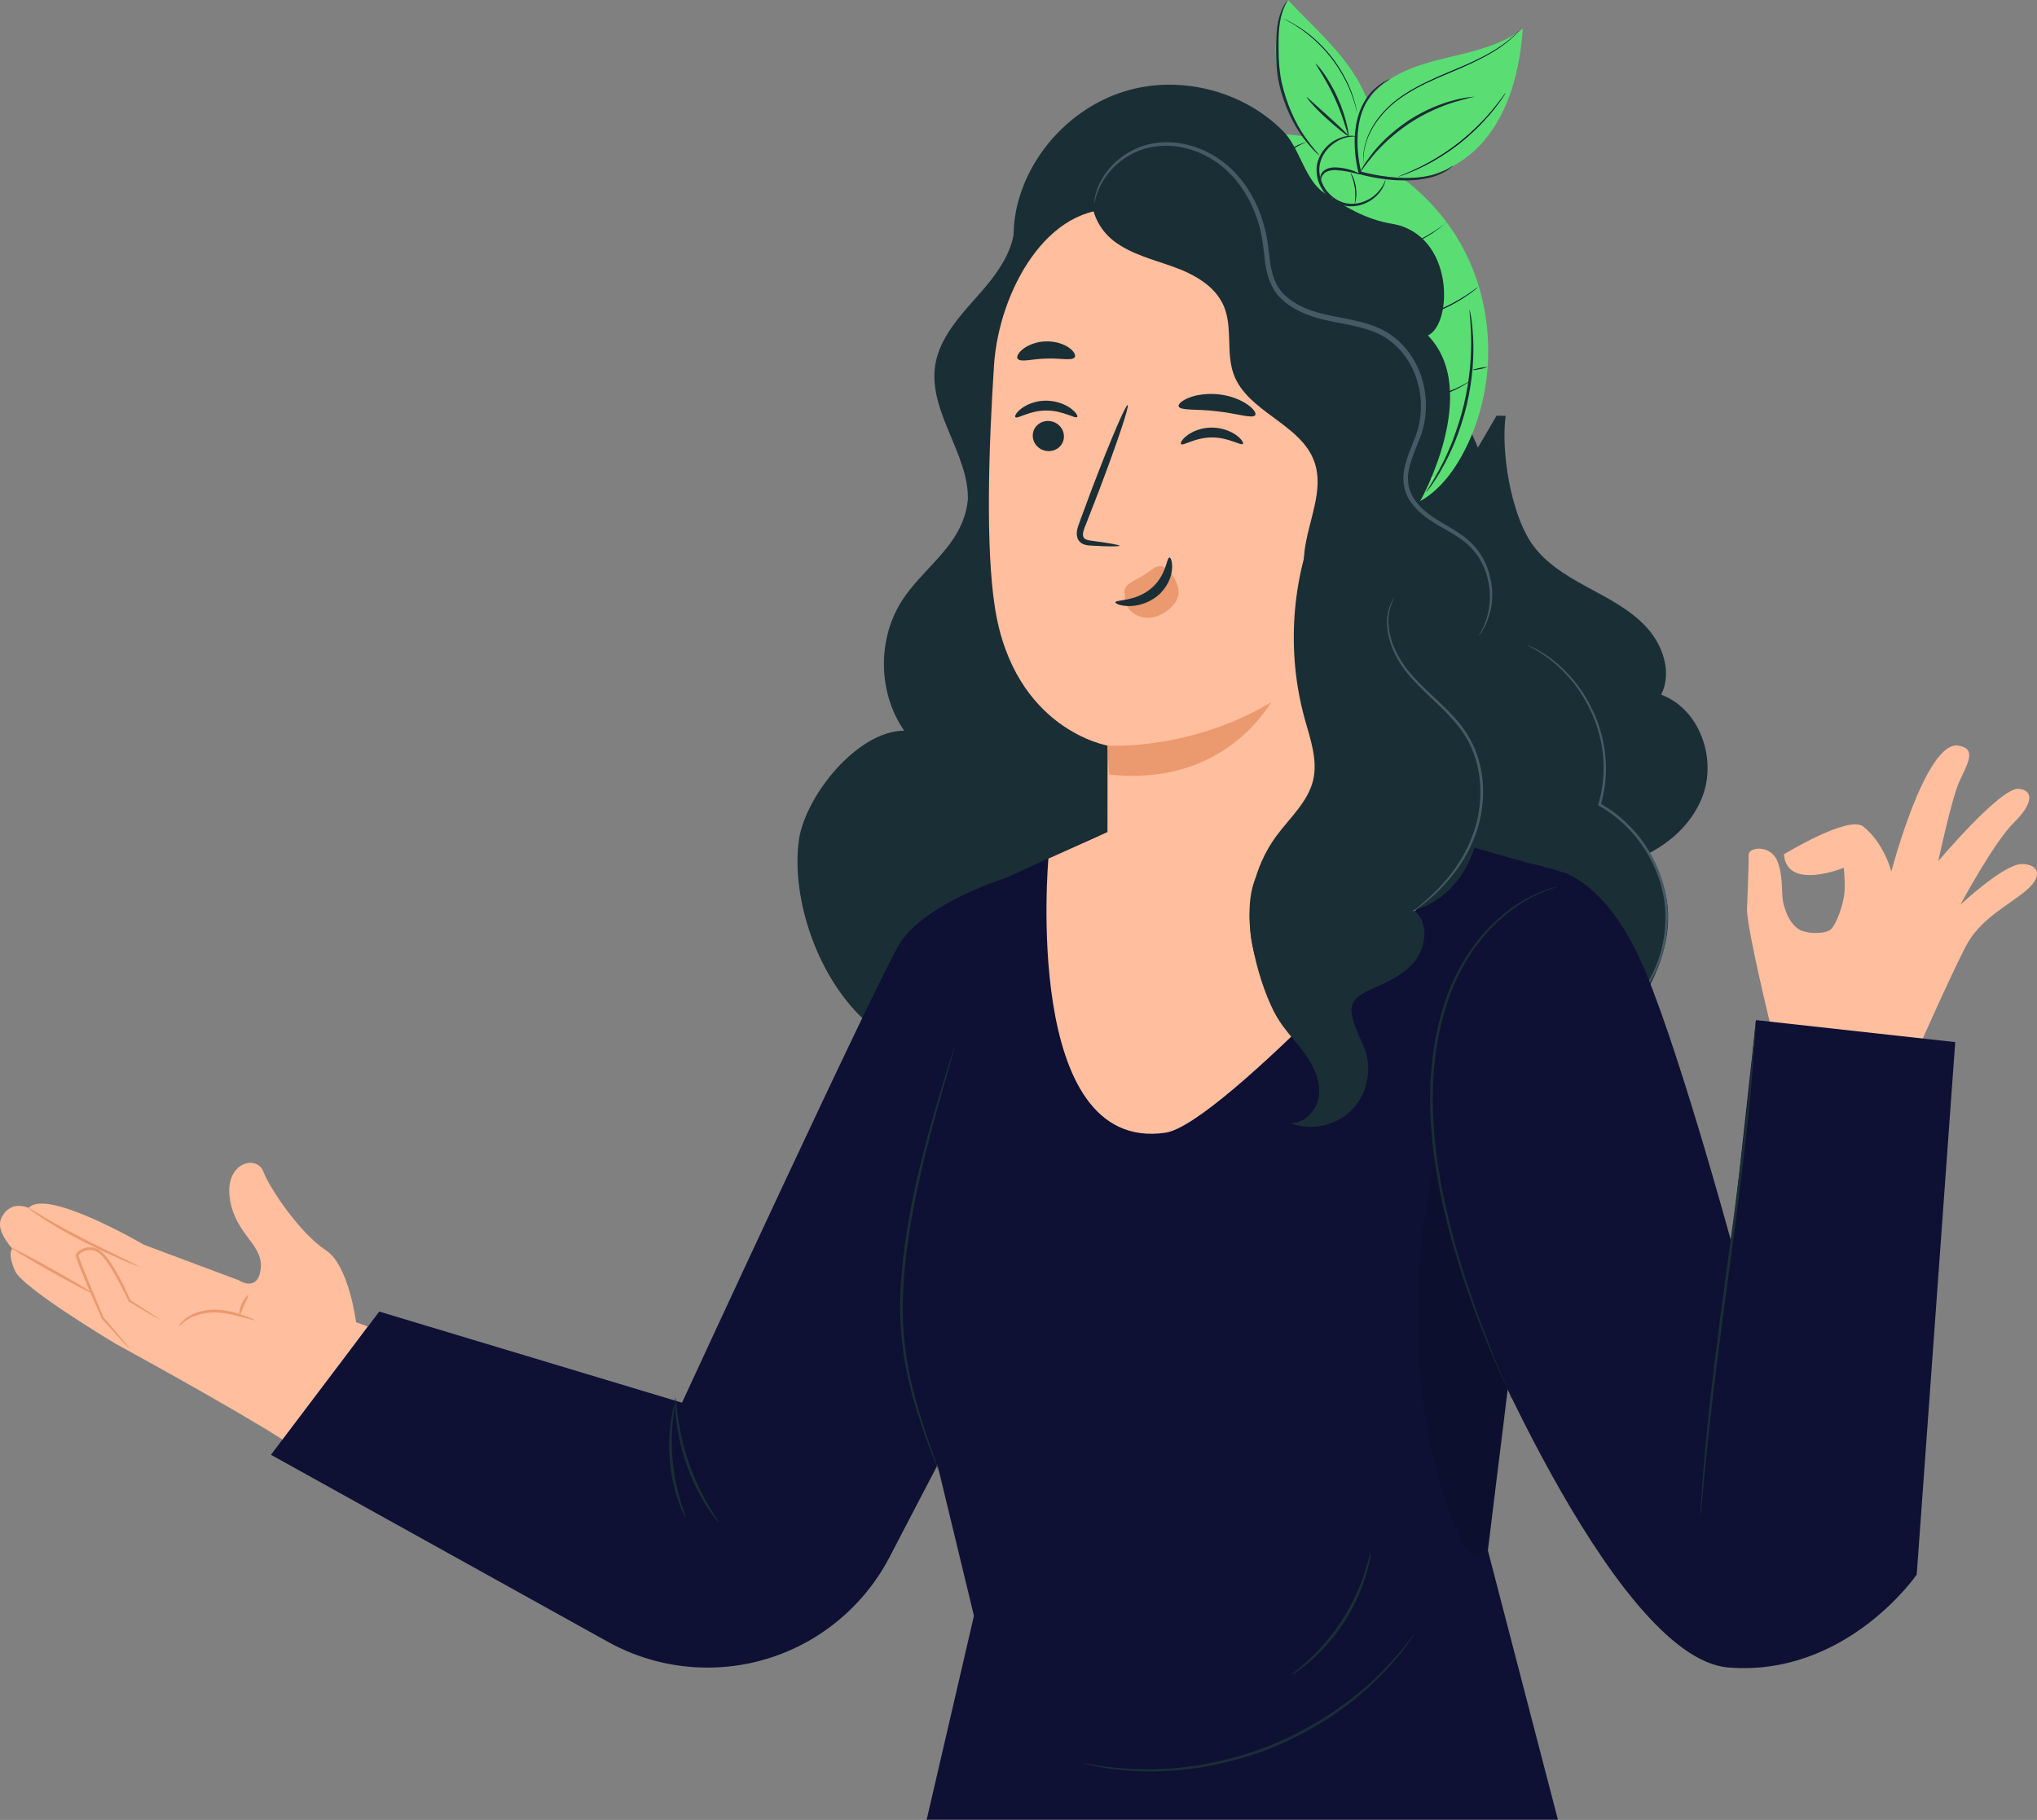
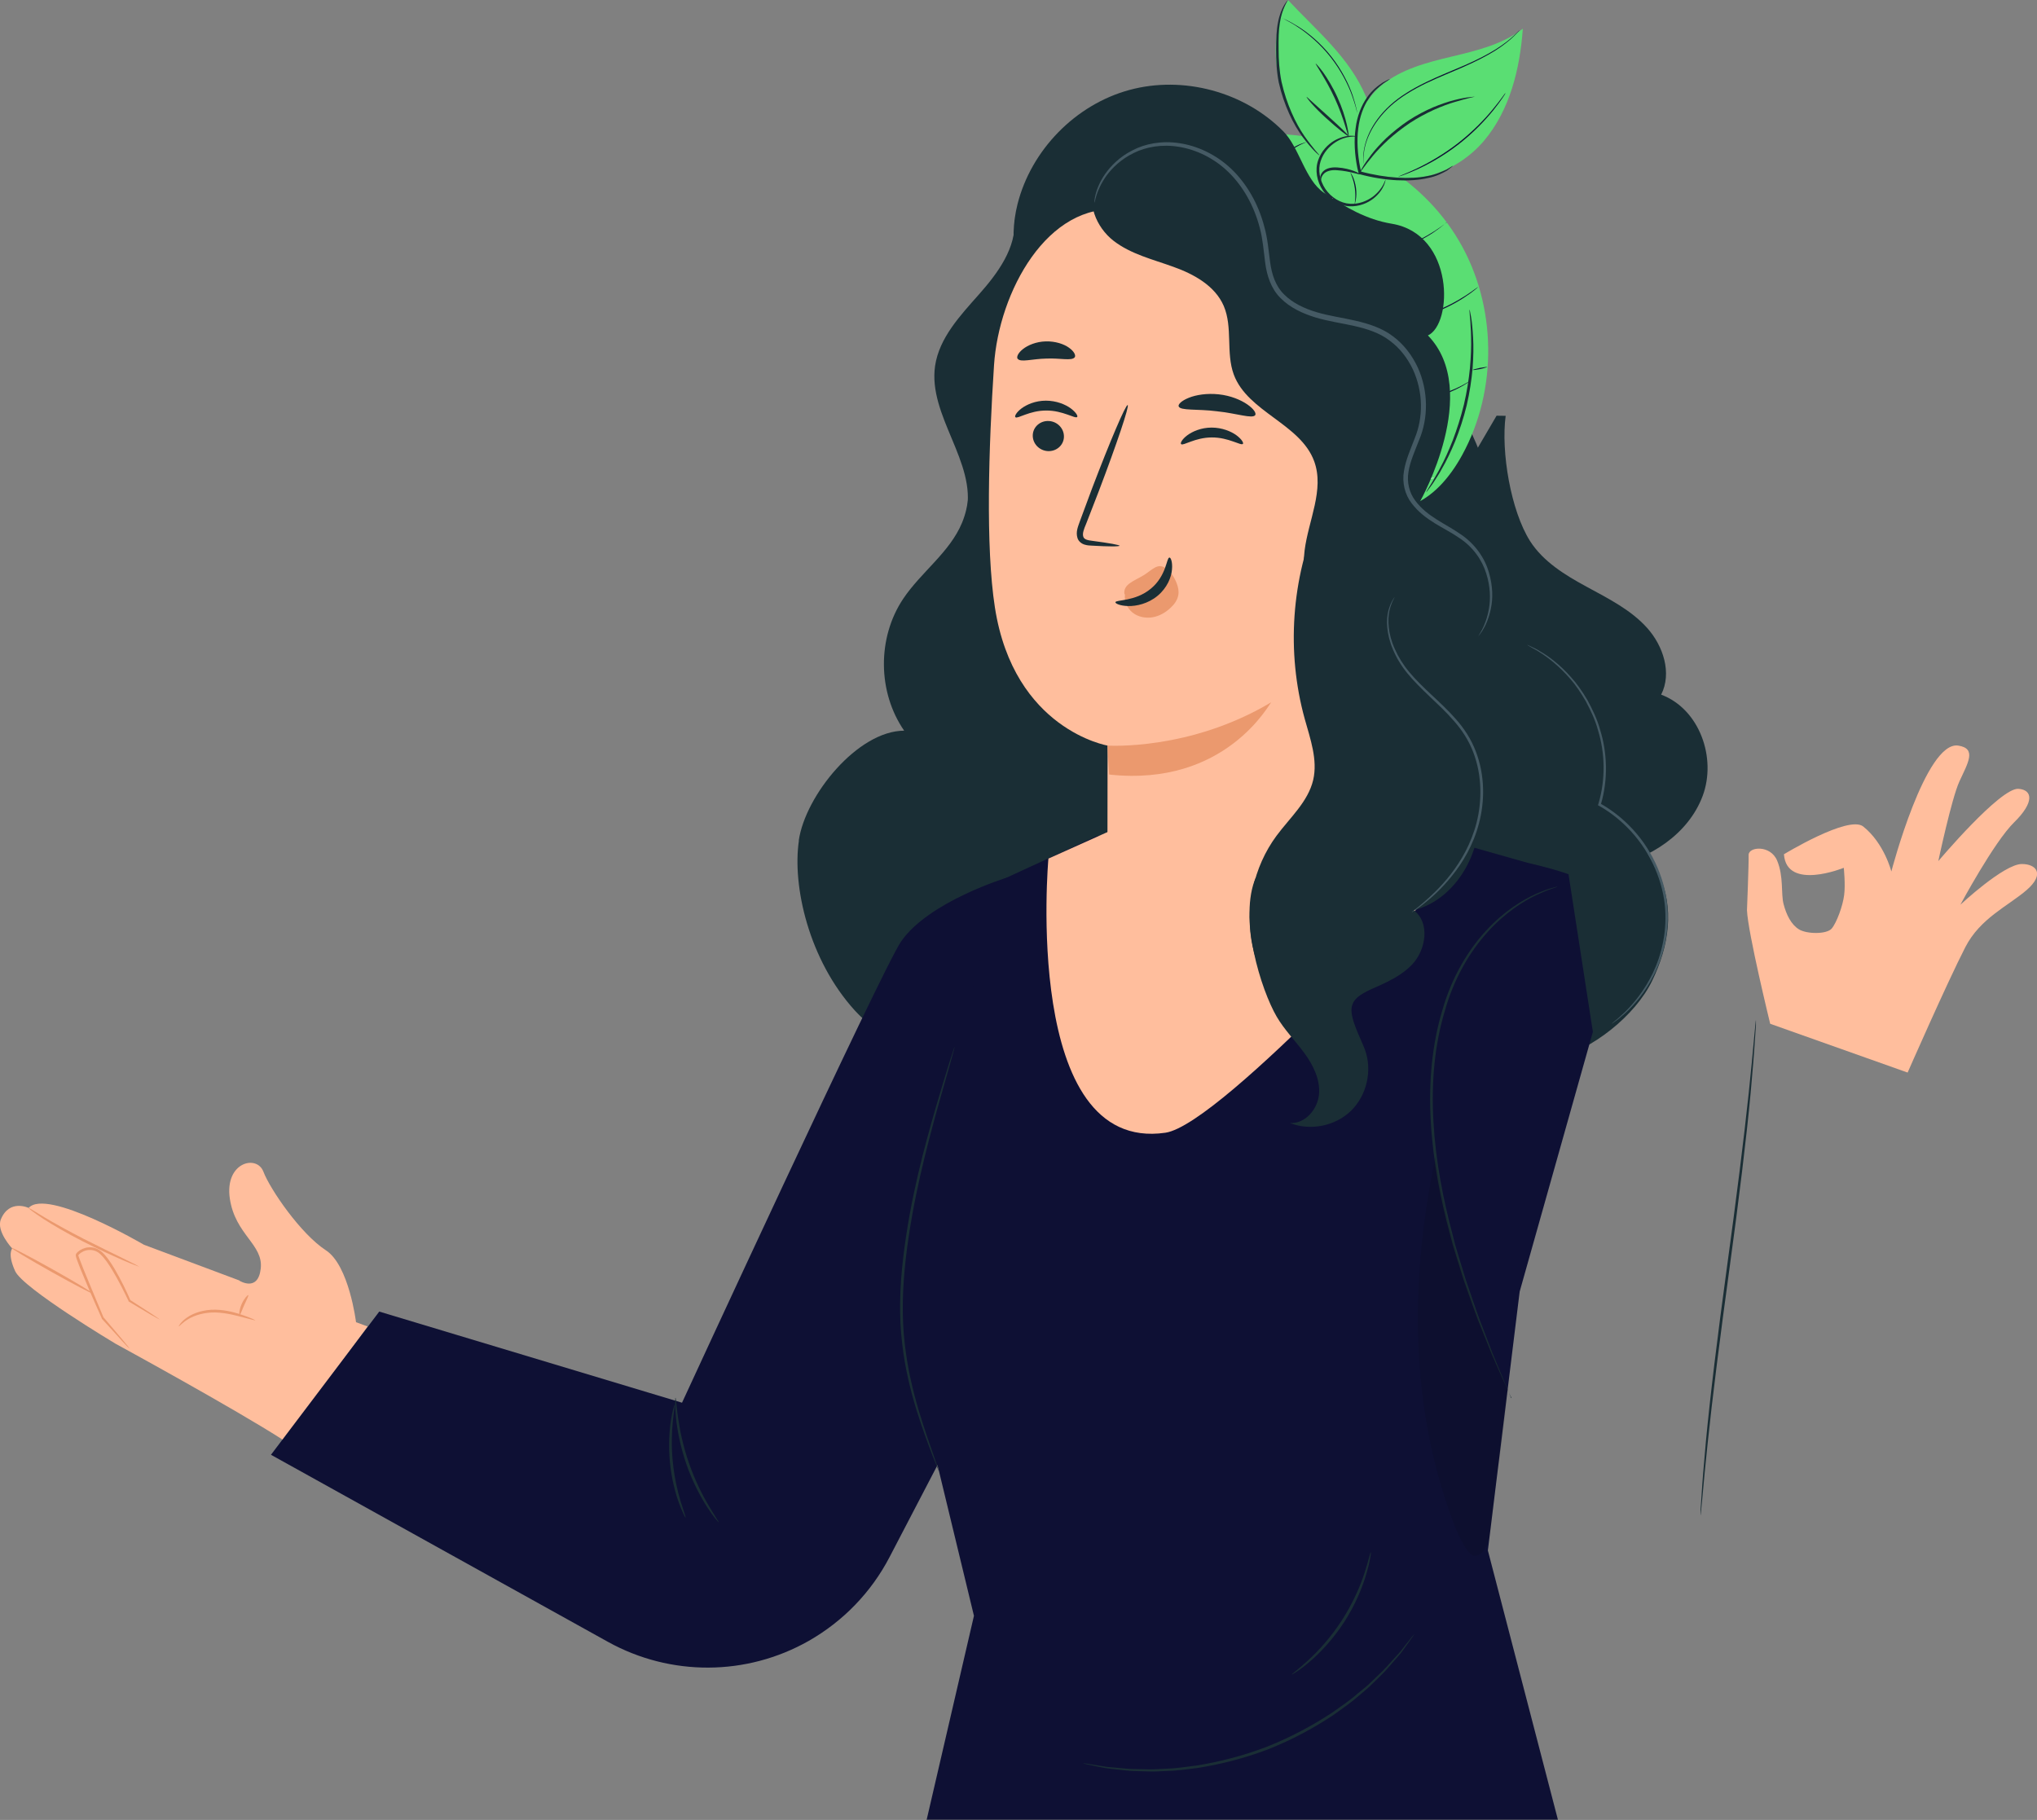
<svg xmlns="http://www.w3.org/2000/svg" width="404" height="361" viewBox="0 0 404 361" fill="none">
  <rect x="0" y="0" width="404" height="361" fill="#808080" stroke="none" />
  <g clip-path="url(#clip0_38_485)">
    <path d="M353.763 169.481C353.763 169.481 366.629 161.634 369.532 163.941C373.713 167.275 375.114 172.866 375.114 172.866C375.114 172.866 381.898 146.917 388.381 147.895C392.11 148.472 390.283 151.355 388.606 155.015C387.054 158.4 384.426 170.81 384.426 170.81C384.426 170.81 396.716 156.219 400.32 156.469C403.124 156.67 403.524 159.127 399.494 163.088C395.464 167.024 388.806 179.46 388.806 179.46C388.806 179.46 397.417 171.412 400.971 171.387C403.8 171.362 405.652 173.317 401.972 176.526C398.293 179.71 392.736 182.117 389.782 187.884C386.128 195.004 378.343 212.754 378.343 212.754L351.084 203.077C351.084 203.077 346.654 184.975 346.479 180.563C346.479 180.563 346.854 171.261 346.804 169.607C346.754 167.952 351.135 167.526 352.461 170.71C353.788 173.894 353.187 177.228 353.738 179.334C354.288 181.44 355.24 183.396 356.792 184.349C358.343 185.301 362.273 185.351 363.275 184.198C364.276 183.02 365.502 179.635 365.753 177.529C366.028 175.448 365.678 172.139 365.678 172.139C365.678 172.139 354.364 176.752 353.813 169.481H353.763Z" fill="#FFBE9D" />
    <path d="M47.484 253.996L28.535 246.901C28.535 246.901 9.261 235.594 5.682 239.605C5.682 239.605 1.877 237.775 0.175 241.862C-0.801 244.219 2.428 247.653 2.428 247.653C2.428 247.653 1.427 248.681 3.004 252.141C4.606 255.601 22.903 266.532 22.903 266.532C22.903 266.532 46.708 279.519 56.32 285.736L72.915 263.122L70.612 262.27C70.612 262.27 69.236 250.988 64.63 248.004C59.624 244.745 53.566 235.895 52.24 232.41C50.913 228.95 44.53 230.555 45.581 237.75C46.658 244.946 52.24 246.826 51.714 251.615C51.188 256.403 47.459 254.021 47.459 254.021L47.484 253.996Z" fill="#FFBE9D" />
    <path d="M18.448 256.604C18.373 256.729 14.693 254.799 10.213 252.291C5.732 249.784 2.178 247.628 2.253 247.503C2.328 247.377 6.007 249.308 10.488 251.815C14.969 254.322 18.523 256.478 18.448 256.604Z" fill="#EB996E" />
    <path d="M27.684 251.289C27.684 251.289 26.358 250.838 24.28 249.935C22.203 249.032 19.374 247.729 16.295 246.174C13.216 244.595 10.513 243.015 8.611 241.787C7.659 241.16 6.909 240.634 6.408 240.257C5.907 239.881 5.632 239.656 5.657 239.606C5.707 239.53 6.884 240.308 8.811 241.461C10.738 242.614 13.467 244.118 16.52 245.698C19.574 247.252 22.378 248.606 24.405 249.609C26.433 250.587 27.684 251.239 27.634 251.314L27.684 251.289Z" fill="#EB996E" />
    <path d="M31.689 261.744C31.689 261.744 31.063 261.443 30.012 260.841C28.886 260.164 27.359 259.261 25.557 258.183H25.507V258.083C24.631 256.278 23.604 254.147 22.253 251.916C21.577 250.812 20.826 249.634 19.85 248.732C18.873 247.804 17.296 247.654 16.12 248.456C15.87 248.606 15.569 248.907 15.519 249.007C15.544 249.057 15.519 249.058 15.569 249.133L15.644 249.358C15.694 249.509 15.745 249.684 15.82 249.835C16.045 250.461 16.295 251.088 16.546 251.715C17.046 252.944 17.522 254.122 17.997 255.25C18.948 257.506 19.799 259.562 20.55 261.367V261.317L24.33 265.78L25.356 267.034C25.582 267.334 25.707 267.485 25.682 267.485C25.682 267.485 25.532 267.359 25.256 267.109L24.155 265.93C23.154 264.827 21.827 263.348 20.2 261.593V261.543C19.399 259.763 18.498 257.707 17.522 255.451C17.046 254.322 16.546 253.119 16.045 251.916C15.794 251.289 15.544 250.687 15.319 250.035C15.269 249.885 15.194 249.709 15.144 249.534L15.069 249.283C15.069 249.283 15.019 249.032 15.019 248.907C15.119 248.581 15.269 248.506 15.394 248.356C15.544 248.23 15.694 248.105 15.845 248.005C16.52 247.578 17.321 247.353 18.122 247.428C18.923 247.478 19.649 247.854 20.225 248.356C21.326 249.383 22.027 250.562 22.728 251.69C24.055 253.971 25.081 256.103 25.882 257.958L25.807 257.857L30.187 260.691C31.214 261.367 31.764 261.769 31.739 261.794L31.689 261.744Z" fill="#EB996E" />
    <path d="M50.663 261.919C50.663 261.919 49.762 261.743 48.335 261.342C46.908 260.966 44.956 260.414 42.728 260.339C40.525 260.289 38.548 260.916 37.321 261.668C36.07 262.42 35.519 263.172 35.444 263.097C35.394 263.097 35.844 262.194 37.096 261.342C38.322 260.465 40.4 259.737 42.728 259.788C45.031 259.838 47.033 260.465 48.435 260.966C49.837 261.467 50.663 261.843 50.638 261.919H50.663Z" fill="#EB996E" />
    <path d="M49.236 256.904C49.361 257.005 48.886 257.832 48.435 258.885C47.959 259.938 47.684 260.841 47.534 260.816C47.384 260.816 47.434 259.788 47.934 258.659C48.435 257.531 49.136 256.829 49.236 256.904Z" fill="#EB996E" />
    <path d="M158.421 166.723C159.723 157.773 170.111 144.962 179.322 144.936C174.04 137.29 173.965 126.509 179.122 118.787C182.676 113.472 188.383 109.561 190.811 103.669C193.565 97 191.462 89.454 191.712 82.258C192.088 71.729 197.57 62.126 202.901 52.975C207.782 44.602 213.714 35.425 223.326 33.37C229.409 32.066 235.692 33.996 241.399 36.428C268.683 48.061 289.884 72.581 297.168 100.911C298.92 107.681 300.071 115.027 304.802 120.266C309.808 125.807 318.544 128.816 320.046 136.086C321.122 141.301 317.793 146.516 318.294 151.806C318.719 156.244 327.005 169.155 328.907 173.192C332.186 180.136 331.01 187.658 327.656 194.577C324.301 201.497 315.791 208.241 308.206 210.122L223.652 181.891C215.692 186.429 207.782 203.979 198.646 205.057C189.51 206.135 178.371 210.122 169.585 200.494C160.373 190.391 157.119 175.699 158.446 166.748L158.421 166.723Z" fill="#1A2E35" />
    <path d="M298.62 82.484C297.668 89.579 299.621 101.287 303.476 107.355C306.079 111.416 310.409 114.074 314.664 116.38C318.945 118.712 323.425 120.943 326.654 124.528C329.883 128.114 331.635 133.504 329.458 137.791C337.067 140.624 340.496 150.352 337.693 157.873C334.889 165.394 327.23 170.459 319.22 171.938L284.352 161.433L276.692 116.857L296.817 82.459" fill="#1A2E35" />
    <path d="M302.9 127.913C302.9 127.913 303.15 127.988 303.576 128.214C304.001 128.44 304.702 128.69 305.478 129.217C307.105 130.144 309.333 131.774 311.586 134.331C312.737 135.585 313.813 137.139 314.84 138.869C315.791 140.649 316.767 142.605 317.368 144.811C318.719 149.173 319.02 154.489 317.468 159.678L317.343 159.352C319.345 160.481 321.298 161.935 323.025 163.665C327.48 168.077 330.033 173.844 330.634 179.209C331.235 184.624 329.933 189.538 328.131 193.198C326.329 196.884 324.076 199.366 322.399 200.92C321.548 201.673 320.872 202.249 320.372 202.575C319.896 202.926 319.621 203.102 319.621 203.076C319.621 203.076 319.846 202.851 320.321 202.475C320.797 202.124 321.448 201.522 322.274 200.745C323.876 199.165 326.054 196.658 327.806 193.023C329.533 189.413 330.759 184.574 330.159 179.284C329.533 174.019 327.03 168.403 322.674 164.066C320.972 162.361 319.095 160.932 317.117 159.829L316.917 159.728L316.992 159.528C318.519 154.438 318.269 149.249 316.967 144.961C316.392 142.78 315.44 140.85 314.514 139.095C313.513 137.39 312.487 135.836 311.36 134.582C309.158 132.05 306.98 130.395 305.428 129.417C304.652 128.891 304.001 128.615 303.576 128.339C303.15 128.089 302.925 127.963 302.95 127.963L302.9 127.913Z" fill="#455A64" />
    <path d="M199.747 174.069C199.747 174.069 184.153 178.808 178.696 186.78C174.841 192.421 135.267 278.24 135.267 278.24L75.218 260.164L53.742 288.569L120.574 325.675C132.965 332.544 148.033 332.494 160.373 325.499C167.207 321.613 172.789 315.847 176.418 308.877L193.414 276.259L199.772 174.094L199.747 174.069Z" fill="#0E1034" />
    <path d="M183.777 361L193.164 320.51L186.055 291.102C181.475 275.959 177.57 251.314 182.526 231.432L199.146 174.32L217.419 165.896L259.221 158.701C260.823 159.227 302.925 171.136 302.925 171.136C308.757 172.49 311.085 173.417 311.085 173.417L315.916 204.681L301.398 256.203L295.09 307.548L308.982 360.95H183.828L183.777 361Z" fill="#0E1034" />
    <path d="M207.932 170.309L220.047 164.868L274.665 165.62L287.581 173.142C287.581 173.142 242.45 223.033 231.136 224.688C202.651 228.825 207.932 170.309 207.932 170.309Z" fill="#FFBE9D" />
-     <path d="M309.884 173.041C309.884 173.041 318.069 174.896 325.077 189.864C332.086 204.857 343.425 246.55 343.425 246.55L348.281 202.349L387.78 206.712L380.145 312.337C380.145 312.337 366.178 332.644 342.799 330.764C319.42 328.884 289.734 254.874 289.734 254.874L309.909 173.016L309.884 173.041Z" fill="#0E1034" />
    <path d="M337.267 300.528C337.267 300.528 337.267 300.453 337.267 300.277V299.525L337.468 296.642C337.618 294.135 337.918 290.55 338.319 286.087C339.145 277.187 340.647 264.927 342.499 251.414C344.351 237.9 345.903 225.641 346.829 216.765C347.28 212.328 347.655 208.718 347.856 206.235L348.131 203.377L348.206 202.625C348.206 202.45 348.256 202.375 348.256 202.375C348.256 202.375 348.256 202.45 348.256 202.625V203.377L348.056 206.261C347.906 208.768 347.605 212.353 347.205 216.816C346.379 225.716 344.877 237.976 343.025 251.514C341.172 265.027 339.62 277.262 338.694 286.162C338.244 290.6 337.868 294.21 337.668 296.692L337.393 299.55L337.317 300.303C337.317 300.478 337.267 300.553 337.267 300.553V300.528Z" fill="#1A2E35" />
    <path d="M135.943 301.03C135.943 301.03 135.743 300.754 135.518 300.228C135.267 299.701 134.942 298.924 134.592 297.946C133.891 295.991 133.165 293.183 132.864 290.024C132.564 286.865 132.739 283.981 133.04 281.926C133.19 280.898 133.365 280.07 133.515 279.519C133.665 278.967 133.766 278.641 133.791 278.666C133.891 278.666 133.64 279.945 133.44 281.976C133.24 284.007 133.115 286.865 133.44 289.973C133.741 293.082 134.391 295.865 134.992 297.821C135.593 299.776 136.068 300.98 135.968 301.005L135.943 301.03Z" fill="#1A2E35" />
    <path d="M142.576 302.007C142.576 302.007 142.301 301.757 141.876 301.23C141.45 300.704 140.874 299.901 140.224 298.899C138.922 296.868 137.32 293.884 136.118 290.4C134.917 286.89 134.291 283.58 134.066 281.173C133.941 279.97 133.891 278.992 133.916 278.315C133.916 277.638 133.916 277.262 133.966 277.262C134.066 277.262 134.116 278.741 134.466 281.123C134.792 283.505 135.443 286.764 136.644 290.224C137.846 293.684 139.347 296.642 140.574 298.698C141.801 300.779 142.652 301.982 142.576 302.033V302.007Z" fill="#1A2E35" />
    <path d="M189.334 207.64C189.334 207.64 189.284 207.941 189.134 208.492C188.959 209.094 188.734 209.896 188.458 210.924C187.858 213.08 186.981 216.114 185.93 219.824C183.878 227.346 181.024 237.8 179.647 249.634C178.971 255.551 178.821 261.242 179.422 266.356C179.973 271.471 181.099 276.009 182.2 279.744C183.327 283.48 184.378 286.463 185.104 288.519L185.93 290.901C186.105 291.453 186.205 291.728 186.18 291.753C186.18 291.753 186.03 291.478 185.83 290.951L184.904 288.62C184.128 286.589 183.001 283.605 181.825 279.87C180.674 276.134 179.497 271.596 178.921 266.432C178.296 261.267 178.421 255.526 179.122 249.584C180.498 237.7 183.427 227.22 185.58 219.724C186.681 215.963 187.607 212.955 188.258 210.874L189.034 208.467C189.209 207.915 189.309 207.64 189.334 207.64Z" fill="#1A2E35" />
    <path d="M299.771 277.237C299.771 277.237 299.721 277.162 299.621 276.987L299.245 276.209L297.869 273.176C297.293 271.847 296.542 270.243 295.741 268.337C294.965 266.407 294.114 264.251 293.138 261.844C292.212 259.437 291.311 256.729 290.284 253.871C289.834 252.417 289.358 250.913 288.883 249.358C288.657 248.581 288.407 247.804 288.157 247.002C287.931 246.199 287.731 245.372 287.506 244.545C285.729 237.926 284.227 230.48 283.776 222.557C283.301 214.635 284.052 207.013 286.054 200.419C287.931 193.775 291.26 188.335 294.79 184.549C298.319 180.713 301.999 178.482 304.652 177.304C305.979 176.727 307.03 176.326 307.781 176.15L308.607 175.925C308.807 175.875 308.882 175.85 308.907 175.875C308.907 175.875 308.807 175.925 308.632 176L307.806 176.276C307.08 176.501 306.029 176.928 304.727 177.529C302.149 178.758 298.519 181.014 295.065 184.85C291.611 188.636 288.357 194.026 286.53 200.62C284.552 207.163 283.826 214.735 284.302 222.582C284.752 230.455 286.229 237.851 287.981 244.469C288.207 245.297 288.407 246.124 288.607 246.926L289.308 249.283C289.784 250.837 290.234 252.342 290.685 253.796C291.686 256.654 292.562 259.362 293.463 261.794C294.389 264.2 295.24 266.382 295.966 268.312C296.742 270.217 297.443 271.847 297.994 273.176L299.27 276.26L299.596 277.062C299.671 277.237 299.696 277.338 299.696 277.338L299.771 277.237Z" fill="#1A2E35" />
    <g opacity="0.3">
      <path opacity="0.3" d="M284.727 229.376C279.571 253.846 279.496 278.992 288.382 302.359C288.908 303.713 290.935 308.526 292.387 308.601C294.214 308.702 295.09 306.395 295.416 304.59C296.066 300.854 296.467 294.737 297.118 291.027C297.944 286.363 299.045 275.583 299.045 275.583C299.045 275.583 294.765 265.805 292.887 260.54C289.408 250.812 286.455 241.511 284.828 230.154" fill="black" />
    </g>
    <path d="M280.497 324.145C280.497 324.145 280.372 324.371 280.097 324.772C279.771 325.223 279.346 325.8 278.82 326.552L277.894 327.831C277.543 328.282 277.118 328.733 276.667 329.26C275.766 330.263 274.815 331.466 273.589 332.619L271.686 334.475C271.01 335.126 270.259 335.703 269.509 336.355C268.032 337.684 266.255 338.887 264.452 340.191C260.723 342.673 256.392 345.055 251.586 346.96C246.755 348.815 241.949 349.994 237.519 350.696C235.291 350.971 233.189 351.272 231.186 351.297C230.185 351.322 229.234 351.423 228.308 351.398L225.654 351.322C223.952 351.322 222.45 351.072 221.099 350.946C220.423 350.871 219.797 350.821 219.246 350.721L217.694 350.42L215.567 349.969C215.091 349.868 214.841 349.793 214.841 349.768C214.841 349.768 215.116 349.768 215.592 349.843L217.744 350.194L219.296 350.445C219.872 350.52 220.498 350.57 221.149 350.62C222.475 350.721 224.002 350.946 225.679 350.921L228.308 350.971C229.234 350.971 230.185 350.871 231.161 350.846C233.139 350.796 235.241 350.47 237.444 350.194C241.824 349.467 246.58 348.289 251.386 346.433C256.167 344.528 260.472 342.171 264.177 339.739C265.979 338.461 267.756 337.282 269.233 335.954C269.984 335.327 270.76 334.75 271.436 334.124C272.087 333.497 272.738 332.87 273.338 332.293C274.59 331.165 275.566 329.987 276.467 329.009C276.918 328.508 277.343 328.056 277.719 327.63C278.069 327.179 278.395 326.778 278.67 326.402L280.022 324.697C280.347 324.321 280.497 324.12 280.522 324.12L280.497 324.145Z" fill="#1A2E35" />
    <path d="M271.887 307.974C271.887 307.974 271.887 308.4 271.736 309.128C271.611 309.88 271.361 310.933 270.985 312.211C270.234 314.794 268.833 318.279 266.605 321.738C264.352 325.198 261.774 327.906 259.721 329.636C258.695 330.513 257.844 331.165 257.193 331.566C256.568 331.992 256.217 332.193 256.192 332.168C256.142 332.093 257.494 331.14 259.446 329.335C261.399 327.555 263.927 324.822 266.129 321.412C268.332 318.003 269.784 314.593 270.61 312.061C271.436 309.529 271.761 307.899 271.861 307.924L271.887 307.974Z" fill="#1A2E35" />
    <path d="M252.663 26.575C267.456 26.675 281.899 35.049 289.383 47.81C296.867 60.572 297.093 77.319 289.984 90.281C287.556 94.694 284.052 98.906 279.271 100.435C280.898 75.063 270.81 49.164 252.437 31.614" fill="#5ADE73" />
    <path d="M269.959 30.411C267.756 25.848 270.109 20.107 274.039 16.898C277.944 13.689 283.05 12.385 287.981 11.207C292.913 10.028 298.019 8.8 302.024 5.691C301.448 13.639 299.471 21.812 294.339 27.904C289.208 33.996 280.297 37.381 272.963 34.297" fill="#5ADE73" />
    <path d="M275.04 35.651C271.661 37.08 267.656 36.178 264.628 34.122C261.599 32.066 259.446 28.957 257.669 25.748C255.491 21.812 253.789 17.55 253.213 13.087C252.638 8.624 253.238 3.936 255.441 0C261.248 6.193 267.631 11.382 270.935 19.204C272.888 23.793 272.637 31.163 270.56 35.676" fill="#5ADE73" />
    <path d="M291.461 61.399C291.461 61.399 291.611 61.925 291.761 62.878C291.836 63.355 291.936 63.931 291.986 64.633C292.036 65.31 292.137 66.087 292.162 66.965C292.262 68.695 292.237 70.775 292.061 73.057C291.861 75.338 291.486 77.846 290.885 80.428C290.259 83.01 289.458 85.392 288.607 87.523C287.731 89.654 286.83 91.509 285.954 93.014C285.553 93.791 285.103 94.443 284.752 95.019C284.402 95.596 284.052 96.097 283.776 96.474C283.201 97.251 282.875 97.677 282.85 97.652C282.825 97.652 283.075 97.175 283.601 96.348C283.851 95.947 284.177 95.446 284.502 94.844C284.828 94.242 285.253 93.59 285.629 92.813C286.455 91.309 287.306 89.428 288.132 87.323C288.933 85.192 289.709 82.835 290.334 80.278C290.935 77.72 291.311 75.263 291.536 73.007C291.736 70.751 291.811 68.695 291.761 66.99C291.761 66.137 291.711 65.36 291.661 64.658C291.661 63.981 291.586 63.38 291.536 62.903C291.461 61.95 291.411 61.399 291.461 61.399Z" fill="#1A2E35" />
    <path d="M288.157 32.918C288.157 32.918 287.756 33.269 286.98 33.846C286.129 34.322 284.878 34.999 283.15 35.325C279.746 36.102 274.815 35.952 269.609 34.548L269.459 34.498V34.347L269.208 33.345C268.658 30.587 268.507 27.879 268.858 25.447C269.158 23.015 270.009 20.909 271.086 19.38C272.137 17.826 273.388 16.948 274.239 16.371C275.141 15.87 275.641 15.619 275.666 15.669C275.666 15.694 275.216 16.02 274.365 16.547C273.589 17.174 272.387 18.051 271.436 19.606C270.435 21.085 269.659 23.141 269.383 25.497C269.083 27.854 269.233 30.512 269.759 33.219L269.984 34.197L269.784 33.996C274.89 35.375 279.746 35.601 283.075 34.924C284.777 34.648 286.004 34.022 286.88 33.645C287.681 33.144 288.132 32.868 288.157 32.893V32.918Z" fill="#1A2E35" />
    <path d="M292.512 19.179C292.512 19.179 290.96 19.505 288.532 20.232C287.306 20.583 285.904 21.11 284.377 21.787C282.85 22.489 281.223 23.341 279.621 24.394C278.019 25.472 276.567 26.625 275.341 27.729C274.114 28.857 273.063 29.96 272.262 30.938C270.635 32.893 269.809 34.222 269.709 34.172C269.684 34.172 269.859 33.796 270.234 33.194C270.585 32.567 271.186 31.715 271.962 30.687C272.738 29.659 273.764 28.531 274.99 27.352C276.242 26.199 277.694 25.021 279.321 23.918C280.973 22.84 282.625 21.987 284.177 21.31C285.754 20.658 287.205 20.157 288.432 19.856C289.684 19.53 290.685 19.355 291.411 19.279C292.112 19.204 292.512 19.154 292.512 19.204V19.179Z" fill="#1A2E35" />
    <path d="M274.815 35.526C274.815 35.526 274.815 35.651 274.765 35.852C274.74 36.052 274.64 36.353 274.49 36.729C274.189 37.456 273.539 38.484 272.387 39.387C271.261 40.264 269.584 41.016 267.631 40.916C265.679 40.841 263.651 39.662 262.4 37.832C261.148 36.002 260.773 33.67 261.424 31.815C262.049 29.96 263.351 28.656 264.577 27.929C265.829 27.202 267.005 26.951 267.806 26.926C268.207 26.926 268.507 26.926 268.733 26.976C268.933 27.002 269.058 27.027 269.033 27.052C269.033 27.102 268.582 27.052 267.831 27.127C267.056 27.202 265.954 27.503 264.803 28.255C263.676 29.007 262.475 30.236 261.924 31.966C261.348 33.67 261.724 35.801 262.875 37.506C264.052 39.211 265.904 40.314 267.706 40.415C269.509 40.54 271.086 39.863 272.212 39.061C273.313 38.233 273.989 37.306 274.34 36.629C274.69 35.952 274.79 35.501 274.865 35.526H274.815Z" fill="#1A2E35" />
    <path d="M261.974 35.802C261.974 35.802 261.599 35.225 262.099 34.398C262.325 33.996 262.775 33.62 263.351 33.42C263.927 33.219 264.577 33.169 265.253 33.219C267.907 33.395 269.809 34.448 269.759 34.573C269.709 34.724 267.756 33.946 265.228 33.771C263.977 33.645 262.9 33.971 262.425 34.623C261.924 35.25 262.049 35.802 261.974 35.802Z" fill="#1A2E35" />
    <path d="M255.466 -0C255.466 -0 254.29 1.554 253.839 4.538C253.589 6.017 253.564 7.797 253.589 9.803C253.589 11.783 253.714 13.989 254.165 16.221C255.166 20.683 256.993 24.519 258.695 26.976C259.546 28.205 260.322 29.158 260.848 29.809C261.374 30.461 261.724 30.787 261.699 30.812C261.624 30.887 260.197 29.634 258.37 27.202C256.543 24.745 254.64 20.909 253.614 16.346C253.163 14.04 253.088 11.808 253.088 9.803C253.088 7.797 253.163 5.967 253.464 4.462C253.739 2.958 254.24 1.78 254.665 1.053C255.091 0.326 255.441 -0.025 255.466 -0Z" fill="#1A2E35" />
    <path d="M260.948 12.585C260.948 12.585 261.599 13.212 262.45 14.391C263.276 15.569 264.352 17.299 265.253 19.305C266.179 21.335 266.78 23.241 267.106 24.67C267.431 26.074 267.531 26.976 267.481 27.001C267.306 27.052 266.58 23.542 264.753 19.555C262.925 15.569 260.798 12.686 260.948 12.585Z" fill="#1A2E35" />
    <path d="M259.146 19.204C259.146 19.204 261.048 20.909 263.376 23.015C265.704 25.121 267.581 26.876 267.456 27.001C267.356 27.102 265.328 25.547 263.001 23.416C260.648 21.31 259.021 19.304 259.146 19.204Z" fill="#1A2E35" />
    <path d="M286.88 44.1C286.88 44.1 286.83 44.15 286.73 44.251L286.254 44.652C285.854 45.003 285.228 45.454 284.452 46.005C282.875 47.084 280.547 48.362 277.794 49.265C275.015 50.167 272.387 50.518 270.485 50.593C269.534 50.619 268.758 50.619 268.232 50.593L267.631 50.543C267.481 50.543 267.431 50.543 267.431 50.518C267.431 50.518 267.506 50.518 267.656 50.518H268.257C268.783 50.518 269.559 50.518 270.51 50.468C272.387 50.368 275.015 49.967 277.744 49.089C280.497 48.187 282.8 46.933 284.402 45.905C285.203 45.379 285.829 44.953 286.254 44.627L286.755 44.251L286.93 44.125L286.88 44.1Z" fill="#0E1034" />
    <path d="M293.138 56.937C293.138 56.937 293.088 56.987 292.988 57.087L292.512 57.488C292.112 57.839 291.486 58.29 290.685 58.817C289.108 59.895 286.805 61.174 284.052 62.176C281.298 63.154 278.695 63.656 276.793 63.831C275.841 63.931 275.065 63.956 274.54 63.956H273.939C273.789 63.956 273.714 63.956 273.714 63.956C273.714 63.956 273.789 63.956 273.939 63.931L274.54 63.881C275.065 63.881 275.841 63.781 276.768 63.681C278.645 63.455 281.223 62.954 283.951 61.976C286.68 60.998 288.983 59.719 290.585 58.691C291.386 58.165 292.011 57.739 292.437 57.413L292.938 57.062L293.113 56.937H293.138Z" fill="#0E1034" />
    <path d="M291.386 75.69C291.386 75.69 291.235 75.815 290.935 76.016C290.635 76.216 290.184 76.492 289.633 76.793C288.507 77.42 286.88 78.122 284.978 78.623C283.075 79.125 281.298 79.3 280.022 79.3C279.371 79.3 278.87 79.3 278.495 79.25C278.144 79.225 277.944 79.2 277.944 79.175C277.944 79.15 278.144 79.175 278.495 79.175C278.845 79.175 279.371 79.175 279.997 79.15C281.273 79.1 283.025 78.899 284.903 78.423C286.78 77.921 288.407 77.244 289.558 76.668C290.134 76.367 290.585 76.141 290.885 75.941C291.185 75.765 291.361 75.665 291.386 75.69Z" fill="#0E1034" />
    <path d="M294.99 72.806C294.99 72.806 294.364 73.032 293.563 73.208C292.762 73.358 292.112 73.433 292.087 73.383C292.061 73.333 292.712 73.157 293.513 72.982C294.314 72.832 294.965 72.756 294.99 72.806Z" fill="#0E1034" />
    <path d="M284.477 94.844C284.477 94.844 283.401 95.07 282.049 94.969C280.697 94.869 279.671 94.543 279.671 94.493C279.671 94.418 280.747 94.644 282.049 94.744C283.376 94.844 284.452 94.769 284.452 94.844H284.477Z" fill="#FAFAFA" />
    <path d="M264.377 39.337C264.377 39.337 263.776 39.788 262.975 40.239C262.174 40.69 261.474 41.016 261.449 40.941C261.424 40.866 262.049 40.49 262.85 40.038C263.651 39.587 264.352 39.261 264.377 39.337Z" fill="#FAFAFA" />
    <path d="M259.096 28.205C259.096 28.205 257.569 28.731 255.967 29.885C254.365 31.013 253.414 32.342 253.364 32.291C253.364 32.291 253.539 31.941 253.964 31.439C254.39 30.938 255.041 30.311 255.842 29.709C256.668 29.133 257.469 28.731 258.069 28.506C258.67 28.28 259.071 28.18 259.071 28.205H259.096Z" fill="#0E1034" />
    <path d="M268.657 40.54C268.657 40.54 268.958 39.086 268.708 37.331C268.482 35.551 267.781 34.272 267.831 34.222C267.831 34.222 268.057 34.523 268.307 35.05C268.557 35.601 268.808 36.378 268.933 37.281C269.058 38.183 269.008 39.011 268.908 39.587C268.808 40.164 268.683 40.515 268.657 40.515V40.54Z" fill="#0E1034" />
    <path d="M301.448 5.917C301.448 5.917 301.073 6.393 300.297 7.145C299.521 7.897 298.294 8.925 296.642 9.978C294.99 11.031 292.913 12.084 290.56 13.137C288.207 14.19 285.553 15.218 282.875 16.497C280.197 17.8 277.769 19.254 275.841 20.984C273.939 22.714 272.562 24.62 271.711 26.375C270.86 28.13 270.535 29.684 270.46 30.787C270.36 31.865 270.46 32.467 270.41 32.467C270.41 32.467 270.41 32.316 270.385 32.041C270.36 31.765 270.385 31.339 270.385 30.787C270.46 29.684 270.76 28.105 271.586 26.324C272.412 24.544 273.789 22.614 275.716 20.859C277.644 19.104 280.097 17.625 282.775 16.321C285.453 15.017 288.107 13.989 290.459 12.961C292.812 11.934 294.89 10.881 296.542 9.853C298.194 8.825 299.421 7.847 300.222 7.095C300.622 6.719 300.922 6.443 301.123 6.217C301.323 6.017 301.448 5.917 301.448 5.917Z" fill="#0E1034" />
    <path d="M298.57 18.527C298.57 18.527 298.519 18.603 298.419 18.778L297.969 19.455C297.593 20.032 296.993 20.834 296.217 21.812C294.665 23.742 292.312 26.274 289.308 28.606C286.304 30.938 283.301 32.592 281.023 33.62C279.896 34.122 278.97 34.498 278.319 34.724L277.569 34.974C277.393 35.024 277.293 35.049 277.293 35.049C277.293 35.049 277.368 34.999 277.544 34.924L278.269 34.623C278.92 34.373 279.821 33.971 280.948 33.445C283.175 32.392 286.179 30.712 289.158 28.406C292.137 26.074 294.515 23.592 296.066 21.686C296.842 20.734 297.468 19.931 297.869 19.38L298.344 18.728C298.444 18.578 298.519 18.502 298.519 18.502L298.57 18.527Z" fill="#0E1034" />
    <path d="M254.34 3.61C254.34 3.61 255.641 4.111 257.544 5.315C259.446 6.518 261.899 8.499 264.027 11.207C266.154 13.914 267.531 16.747 268.257 18.878C268.983 21.009 269.183 22.388 269.183 22.388C269.183 22.388 269.158 22.313 269.108 22.138L268.933 21.436C268.783 20.834 268.507 19.956 268.132 18.904C267.381 16.797 265.979 13.989 263.877 11.307C261.749 8.624 259.346 6.644 257.469 5.415C256.543 4.788 255.742 4.337 255.191 4.061L254.565 3.71C254.415 3.635 254.34 3.585 254.34 3.585V3.61Z" fill="#0E1034" />
    <path d="M201.199 43.523C201.625 49.139 197.895 54.178 194.165 58.39C190.436 62.602 186.281 67.015 185.455 72.581C184.028 82.484 193.69 91.66 191.687 101.462C190.611 106.702 186.331 110.939 185.555 116.229C184.804 121.369 187.557 126.383 190.961 130.294C194.366 134.205 198.295 133.629 201.299 137.841C204.478 142.278 209.559 146.841 214.34 149.449C225.179 155.391 238.195 146.791 243.401 145.237" fill="#1A2E35" />
    <path d="M283.15 66.564C288.157 64.382 288.532 46.456 276.017 44.376C270.985 43.548 266.805 41.091 262.575 38.233C258.82 35.701 257.719 29.308 254.565 26.099C246.805 18.201 234.665 14.942 223.977 17.85C213.289 20.759 204.503 29.759 201.8 40.515C199.972 47.785 201.224 56.36 206.931 61.198C213.564 66.789 223.401 65.561 231.912 63.806C240.423 62.051 250.034 60.346 257.143 65.335C261.424 68.344 263.877 73.258 266.505 77.796C269.133 82.333 272.412 86.972 277.368 88.676C277.368 88.676 281.148 97.552 278.069 103.719C274.99 109.887 281.699 99.357 281.699 99.357C281.699 99.357 293.914 77.62 283.201 66.538" fill="#1A2E35" />
    <path d="M219.672 192.421C219.597 180.713 219.672 147.845 219.672 147.895C219.672 147.895 201.099 144.761 197.319 120.492C195.442 108.408 196.093 88.626 197.144 72.456C198.095 57.889 207.757 40.064 222.25 41.618L267.456 53.176C271.861 53.652 275.166 57.413 275.065 61.85L272.312 174.295L219.697 192.421H219.672Z" fill="#FFBE9D" />
    <path d="M204.829 86.32C204.778 87.975 206.105 89.379 207.807 89.479C209.509 89.579 210.961 88.326 211.011 86.671C211.061 85.016 209.735 83.612 208.032 83.512C206.33 83.412 204.879 84.665 204.829 86.32Z" fill="#1A2E35" />
    <path d="M201.399 82.76C201.775 83.161 204.153 81.431 207.482 81.431C210.811 81.406 213.264 83.136 213.639 82.71C213.815 82.534 213.439 81.807 212.363 81.005C211.312 80.228 209.509 79.476 207.432 79.476C205.354 79.476 203.602 80.253 202.576 81.03C201.549 81.807 201.199 82.559 201.374 82.735L201.399 82.76Z" fill="#1A2E35" />
    <path d="M234.265 88.1C234.64 88.501 237.018 86.771 240.347 86.771C243.677 86.746 246.13 88.476 246.505 88.05C246.68 87.874 246.305 87.147 245.229 86.345C244.177 85.568 242.375 84.815 240.297 84.815C238.22 84.815 236.468 85.593 235.441 86.37C234.415 87.147 234.065 87.899 234.24 88.075L234.265 88.1Z" fill="#1A2E35" />
    <path d="M222.075 108.282C222.075 108.082 220.022 107.731 216.643 107.279C215.792 107.179 214.991 107.029 214.841 106.427C214.641 105.8 214.991 104.898 215.417 103.895C216.218 101.839 217.069 99.658 217.945 97.376C221.474 88.1 224.027 80.503 223.652 80.353C223.276 80.202 220.122 87.598 216.593 96.875C215.742 99.156 214.941 101.337 214.165 103.418C213.84 104.396 213.289 105.499 213.715 106.778C213.94 107.43 214.566 107.881 215.116 108.031C215.667 108.207 216.143 108.207 216.568 108.232C219.947 108.433 222.05 108.433 222.075 108.232V108.282Z" fill="#1A2E35" />
    <path d="M219.672 147.895C219.672 147.895 235.967 148.973 252.137 139.295C251.862 139.346 243.201 156.168 219.972 153.636L219.647 147.895H219.672Z" fill="#EB996E" />
    <path d="M223.026 117.935C222.626 115.879 225.054 115.202 226.831 114.099C228.608 112.996 229.634 111.517 231.311 112.795C232.262 113.522 232.938 114.575 233.364 115.678C233.664 116.43 233.839 117.258 233.689 118.06C233.514 119.038 232.913 119.865 232.187 120.542C231.186 121.495 229.935 122.222 228.558 122.448C227.181 122.673 225.704 122.372 224.628 121.52C223.552 120.667 222.901 119.213 223.126 117.834" fill="#EB996E" />
    <path d="M231.912 110.614C231.361 110.589 231.361 114.224 228.232 116.781C225.129 119.364 221.249 118.938 221.224 119.464C221.174 119.69 222.075 120.166 223.727 120.216C225.329 120.266 227.682 119.765 229.584 118.185C231.486 116.606 232.313 114.5 232.438 112.996C232.588 111.466 232.187 110.564 231.937 110.589L231.912 110.614Z" fill="#1A2E35" />
    <path d="M233.764 80.603C234.09 81.506 237.444 81.08 241.349 81.581C245.279 81.983 248.432 83.136 248.958 82.334C249.183 81.932 248.633 81.08 247.356 80.202C246.08 79.325 244.077 78.472 241.724 78.222C239.371 77.971 237.219 78.322 235.792 78.899C234.34 79.475 233.614 80.202 233.764 80.629V80.603Z" fill="#1A2E35" />
    <path d="M201.85 71.177C202.426 71.929 204.753 71.177 207.507 71.127C210.285 71.001 212.613 71.653 213.164 70.851C213.389 70.475 213.039 69.698 212.012 68.971C211.011 68.243 209.309 67.667 207.407 67.717C205.504 67.767 203.852 68.469 202.876 69.246C201.9 70.023 201.574 70.801 201.825 71.177H201.85Z" fill="#1A2E35" />
    <path d="M277.694 134.381C271.035 135.735 270.435 132.325 265.454 127.687C260.472 123.049 257.894 115.954 258.745 109.185C259.496 103.218 262.7 97.15 260.648 91.509C257.919 84.038 247.481 81.757 244.703 74.311C243.101 69.973 244.528 64.934 242.7 60.672C240.973 56.685 236.793 54.379 232.713 52.925C228.633 51.446 224.278 50.418 220.848 47.76C217.419 45.103 215.291 40.063 217.494 36.328C235.567 38.509 253.389 42.846 270.435 49.214C274.39 50.693 278.545 52.474 280.873 55.983C283.351 59.719 283.226 64.533 283.025 68.995C281.999 90.782 280.998 112.594 279.972 134.381" fill="#1A2E35" />
    <path d="M293.138 126.233C293.138 126.233 293.238 126.133 293.413 125.932C293.563 125.707 293.839 125.406 294.089 124.955C294.64 124.077 295.29 122.648 295.691 120.718C296.091 118.787 296.116 116.28 295.29 113.547C294.54 110.84 292.637 107.931 289.659 105.951C286.78 103.92 283.05 102.516 280.672 99.282C279.496 97.702 278.995 95.646 279.346 93.591C279.671 91.51 280.622 89.454 281.448 87.298C283.301 82.96 283.326 77.52 281.148 72.806C280.047 70.475 278.42 68.294 276.242 66.689C274.064 65.034 271.411 64.207 268.808 63.605C266.179 63.004 263.576 62.653 261.123 61.926C258.695 61.199 256.392 60.12 254.69 58.416C252.963 56.736 252.237 54.404 251.912 52.048C251.586 49.691 251.411 47.259 250.76 45.003C249.584 40.44 247.256 36.428 244.227 33.52C241.173 30.612 237.444 28.932 233.94 28.405C230.41 27.854 227.081 28.506 224.578 29.834C222.05 31.113 220.298 32.918 219.171 34.523C218.045 36.152 217.519 37.632 217.269 38.635C217.019 39.637 217.044 40.189 217.044 40.189C217.194 40.264 217.244 37.907 219.522 34.748C220.673 33.219 222.4 31.539 224.878 30.336C227.306 29.133 230.485 28.556 233.864 29.133C237.219 29.684 240.773 31.339 243.652 34.147C246.53 36.955 248.733 40.841 249.859 45.228C250.46 47.434 250.61 49.741 250.936 52.198C251.261 54.605 252.062 57.262 253.989 59.143C255.867 61.048 258.345 62.176 260.848 62.953C263.401 63.731 266.029 64.082 268.582 64.658C271.136 65.235 273.639 66.037 275.616 67.567C277.644 69.046 279.171 71.077 280.222 73.283C282.274 77.746 282.299 82.81 280.572 86.972C279.771 89.103 278.795 91.209 278.445 93.465C278.044 95.722 278.645 98.128 279.972 99.833C282.625 103.318 286.48 104.672 289.258 106.602C292.162 108.458 293.964 111.14 294.765 113.748C295.591 116.33 295.641 118.762 295.316 120.667C294.665 124.503 293.038 126.183 293.188 126.258L293.138 126.233Z" fill="#455A64" />
    <path d="M261.599 102.115C256.117 114.751 255.09 129.292 258.77 142.605C259.871 146.566 261.373 150.703 260.447 154.714C259.421 159.051 255.816 162.21 253.163 165.796C248.607 171.963 246.83 180.136 248.407 187.633C249.984 195.154 254.865 201.898 261.523 205.734C262.224 201.748 265.929 199.015 269.583 197.285C273.238 195.555 277.268 194.251 280.071 191.318C282.85 188.385 283.651 182.994 280.397 180.562C289.733 178.131 295.015 167.024 293.037 157.572C291.085 148.12 283.401 140.649 274.665 136.563" fill="#1A2E35" />
    <path d="M271.561 196.357C269.884 197.285 268.282 198.087 268.057 199.993C267.806 202.224 269.934 206.11 270.71 208.216C272.212 212.328 271.086 217.267 267.957 220.326C264.828 223.384 259.872 224.362 255.817 222.757C258.795 222.983 261.323 220.075 261.599 217.091C261.874 214.108 260.422 211.225 258.645 208.818C256.868 206.411 254.715 204.255 253.213 201.673C250.135 196.408 245.579 182.067 249.083 174.019" fill="#1A2E35" />
    <path d="M280.022 180.914C280.022 180.914 280.197 180.738 280.597 180.437C280.998 180.136 281.548 179.685 282.249 179.083C283.651 177.88 285.654 176.075 287.706 173.442C289.734 170.835 291.786 167.375 292.862 163.138C293.914 158.926 293.989 153.912 292.187 149.199C291.286 146.842 289.934 144.786 288.357 143.006C286.805 141.201 285.103 139.647 283.501 138.117C281.899 136.588 280.397 135.109 279.145 133.579C277.894 132.05 276.943 130.445 276.292 128.891C274.94 125.782 274.89 122.899 275.366 121.094C275.616 120.191 275.916 119.514 276.167 119.088C276.417 118.662 276.567 118.436 276.567 118.461C276.642 118.486 275.992 119.339 275.566 121.144C275.166 122.924 275.266 125.732 276.642 128.741C277.293 130.245 278.244 131.799 279.496 133.303C280.747 134.808 282.249 136.262 283.851 137.766C285.453 139.27 287.18 140.85 288.757 142.655C290.359 144.46 291.761 146.591 292.687 149.023C294.565 153.862 294.464 159.001 293.338 163.289C292.212 167.626 290.084 171.111 287.981 173.718C285.879 176.351 283.826 178.131 282.374 179.284C281.649 179.861 281.048 180.287 280.647 180.563C280.247 180.838 280.022 180.964 280.022 180.964V180.914Z" fill="#455A64" />
  </g>
  <defs>
    <clipPath id="clip0_38_485">
      <rect width="404" height="361" fill="white" />
    </clipPath>
  </defs>
</svg>